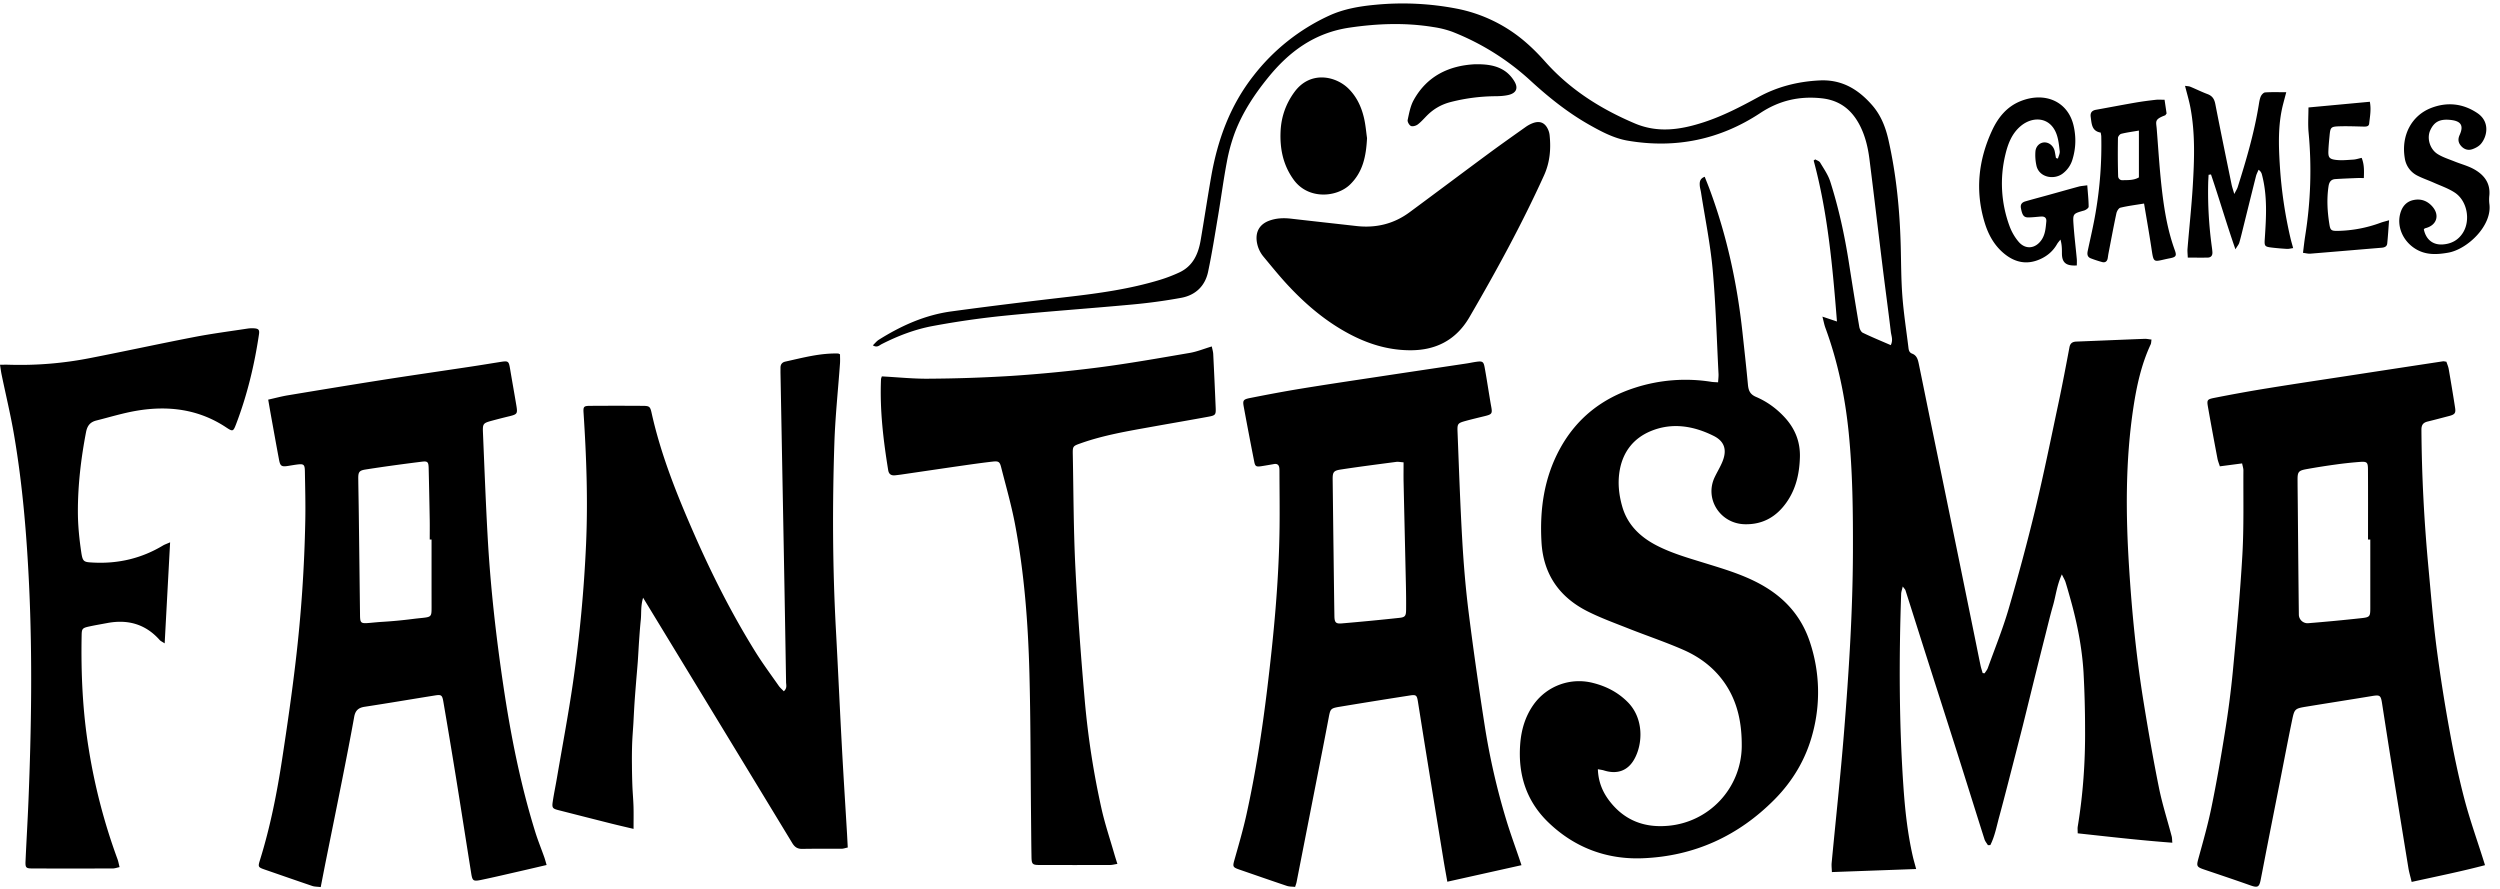
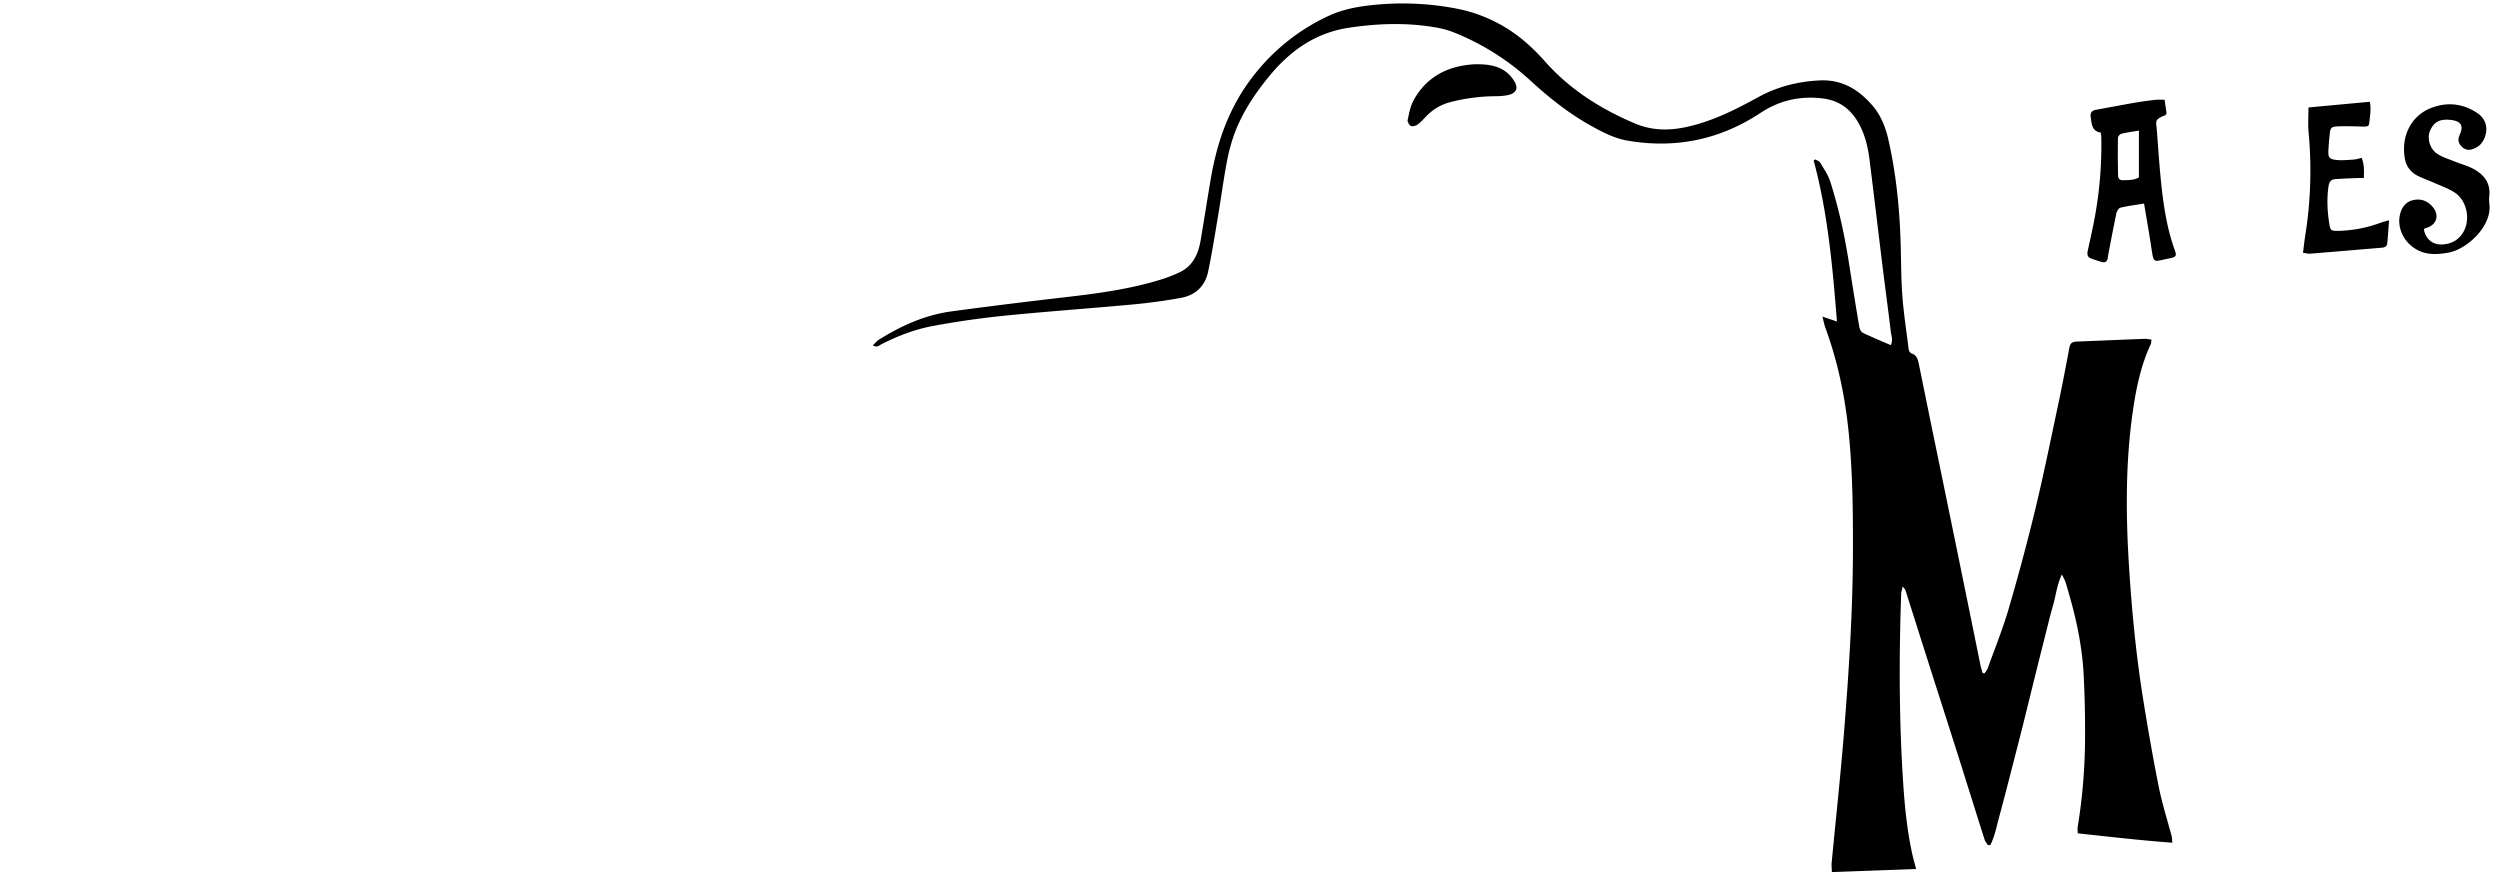
<svg xmlns="http://www.w3.org/2000/svg" width="135" height="48">
  <g fill-rule="evenodd">
    <path d="M98.411 17.098l.785.263c-.237-2.965-.494-5.86-1.258-8.692l.085-.062c.09.055.215.09.262.168.2.336.434.668.55 1.033.459 1.44.777 2.913 1.01 4.403.179 1.146.362 2.292.556 3.435.02.118.094.277.19.324.49.237.996.444 1.511.668.137-.28.03-.5.004-.712-.137-1.151-.295-2.3-.437-3.451-.242-1.959-.47-3.918-.718-5.876-.081-.644-.23-1.275-.537-1.86-.43-.816-1.07-1.324-2.037-1.43-1.215-.133-2.304.122-3.321.795-2.176 1.438-4.575 1.934-7.16 1.492-.731-.125-1.39-.472-2.03-.832-1.168-.655-2.203-1.48-3.184-2.377a13.582 13.582 0 00-4.244-2.666 5.1 5.1 0 00-1.02-.257c-1.515-.25-3.02-.196-4.543.028-1.897.28-3.27 1.3-4.411 2.713-.729.9-1.364 1.863-1.777 2.944a9.482 9.482 0 00-.44 1.61c-.179.947-.304 1.904-.464 2.855-.172 1.024-.332 2.05-.547 3.066-.161.76-.673 1.26-1.454 1.403-.86.158-1.729.276-2.6.357-2.31.215-4.627.376-6.936.608a46.51 46.51 0 00-3.875.556c-.965.18-1.888.533-2.765.981-.125.064-.241.208-.472.062.116-.11.205-.227.322-.3 1.202-.755 2.485-1.335 3.908-1.53 2.116-.288 4.236-.546 6.357-.791 1.667-.193 3.323-.427 4.93-.918a8.08 8.08 0 001.027-.394c.745-.345 1.03-1 1.157-1.74.196-1.144.368-2.29.568-3.432.347-1.985 1.018-3.84 2.289-5.457A10.956 10.956 0 0171.77.846c.786-.362 1.637-.508 2.499-.588A15.386 15.386 0 0178.63.46a8.023 8.023 0 013.758 1.822c.38.327.733.688 1.065 1.062 1.332 1.494 2.98 2.536 4.823 3.319 1.264.537 2.495.34 3.73-.063 1.04-.34 2.002-.841 2.955-1.362 1.025-.56 2.126-.838 3.3-.895 1.208-.06 2.094.489 2.835 1.337.468.536.72 1.172.878 1.864.428 1.891.614 3.805.665 5.736.024.903.02 1.809.089 2.709.069.915.21 1.824.322 2.736.018.15.027.304.206.372.253.095.31.321.357.544.211 1.017.415 2.036.624 3.055l.702 3.408.845 4.118.858 4.208c.103.502.201 1.004.307 1.506.029.138.076.273.115.41l.104.013c.058-.093.136-.18.172-.28.383-1.063.81-2.115 1.126-3.197.524-1.794 1.01-3.6 1.448-5.415.46-1.919.852-3.855 1.262-5.785.206-.973.39-1.95.574-2.927.041-.219.16-.302.376-.31 1.229-.048 2.457-.101 3.686-.148.113-.004.228.024.37.04-.02.116-.015.193-.044.256-.51 1.093-.76 2.255-.938 3.433-.43 2.86-.412 5.733-.23 8.61.153 2.423.39 4.836.778 7.233.252 1.56.523 3.12.836 4.67.178.884.458 1.748.687 2.622.025.094.02.195.035.345-1.736-.129-3.418-.324-5.11-.507 0-.162-.015-.266.002-.366.288-1.744.41-3.501.396-5.266a57.322 57.322 0 00-.084-3.07c-.082-1.325-.337-2.627-.695-3.908-.09-.32-.178-.639-.277-.955-.033-.108-.096-.207-.198-.418-.273.602-.325 1.151-.474 1.67-.155.535-.283 1.078-.42 1.618a425.94 425.94 0 00-.81 3.245c-.138.556-.273 1.112-.412 1.667-.136.54-.276 1.08-.414 1.62l-.417 1.62c-.14.54-.28 1.08-.427 1.618-.145.525-.24 1.07-.488 1.56l-.13.006c-.064-.106-.15-.205-.186-.32-.493-1.551-.976-3.105-1.468-4.657-.547-1.724-1.101-3.446-1.65-5.17-.385-1.206-.765-2.414-1.15-3.62-.017-.05-.064-.09-.146-.204-.04.181-.082.29-.086.399-.118 3.479-.116 6.957.124 10.432.087 1.262.226 2.52.508 3.757.047.202.107.401.178.67l-4.55.165c-.006-.184-.027-.341-.013-.495.223-2.355.48-4.707.669-7.064.26-3.243.47-6.49.48-9.747.006-2.139-.014-4.276-.227-6.409-.195-1.942-.585-3.839-1.261-5.677-.06-.163-.09-.336-.16-.602" />
-     <path d="M92.777 20.646c.01-.17.03-.314.023-.457-.097-1.88-.147-3.764-.317-5.637-.127-1.392-.412-2.77-.627-4.153-.02-.134-.064-.266-.07-.4-.01-.18.012-.359.269-.453.096.245.192.477.278.711.921 2.49 1.476 5.06 1.76 7.69.102.943.208 1.886.296 2.831.03.308.109.515.44.656.58.248 1.09.617 1.522 1.08.576.615.868 1.334.844 2.177-.025.876-.208 1.707-.722 2.437-.54.768-1.272 1.204-2.253 1.181-1.33-.03-2.188-1.368-1.625-2.544.13-.273.29-.533.406-.81.268-.635.144-1.116-.47-1.42-1.078-.536-2.23-.732-3.38-.259-.917.377-1.49 1.091-1.677 2.07-.13.68-.06 1.356.128 2.011.279.971.953 1.63 1.846 2.093.805.418 1.675.667 2.538.934 1.23.38 2.47.736 3.558 1.452 1.072.706 1.806 1.653 2.2 2.863a8.553 8.553 0 01.14 4.9c-.357 1.368-1.062 2.567-2.065 3.578-1.948 1.965-4.33 3.061-7.123 3.169-1.956.075-3.69-.587-5.096-1.948-1.19-1.153-1.63-2.588-1.51-4.205.058-.781.27-1.51.733-2.158a3.016 3.016 0 013.21-1.153c.716.181 1.34.506 1.86 1.028.884.884.828 2.276.345 3.111-.353.61-.925.803-1.62.584-.093-.03-.194-.04-.333-.067.023.683.258 1.243.644 1.738.794 1.02 1.865 1.437 3.157 1.316a4.35 4.35 0 003.968-4.265c.012-1.241-.207-2.426-.945-3.477-.558-.793-1.312-1.362-2.189-1.75-.963-.424-1.968-.76-2.949-1.148-.753-.298-1.52-.576-2.241-.938-1.544-.777-2.395-2.029-2.49-3.743-.099-1.759.135-3.458.994-5.034.898-1.646 2.273-2.733 4.082-3.308a8.883 8.883 0 014.098-.31c.102.016.207.016.363.027m35.22 8.487h-.124c0-1.263.005-2.526-.003-3.79-.002-.379-.054-.427-.43-.4a20.39 20.39 0 00-1.327.143 36.56 36.56 0 00-1.544.244c-.455.081-.503.15-.501.594.002.436.008.872.012 1.308.018 1.986.034 3.97.058 5.956a.47.47 0 00.516.464 98.53 98.53 0 002.872-.273c.448-.048.47-.093.47-.546v-3.7zm-6.923-4.109l-1.202.158c-.047-.15-.105-.287-.131-.428-.174-.918-.346-1.836-.507-2.755-.07-.404-.058-.436.36-.518.918-.181 1.84-.35 2.764-.5 1.44-.234 2.883-.45 4.325-.67 1.746-.268 3.492-.535 5.238-.8.043-.006.09.01.184.022.04.123.101.258.126.399.12.697.237 1.395.345 2.095.043.285-.022.358-.327.438-.386.1-.77.204-1.157.298-.247.06-.336.188-.335.45.016 2.47.146 4.935.375 7.395.136 1.454.254 2.911.441 4.359a90.11 90.11 0 00.708 4.505c.222 1.23.477 2.455.793 3.663.293 1.12.686 2.215 1.034 3.321l.083.263c-1.308.345-2.608.606-3.961.905-.065-.275-.138-.515-.178-.76-.323-1.976-.642-3.954-.959-5.93-.157-.982-.308-1.965-.461-2.947-.07-.45-.115-.472-.567-.397-1.151.19-2.305.37-3.456.558-.692.113-.706.113-.841.766-.238 1.15-.456 2.304-.683 3.456-.215 1.093-.433 2.186-.647 3.28-.122.62-.239 1.243-.362 1.863-.08.404-.17.434-.567.293-.822-.292-1.65-.568-2.476-.848-.427-.144-.43-.192-.312-.622.252-.914.512-1.829.701-2.757.275-1.342.51-2.692.725-4.045a52.1 52.1 0 00.425-3.27c.198-2.097.396-4.197.516-6.3.086-1.517.046-3.04.056-4.561.001-.114-.04-.228-.07-.379zm-97.77 4.109h-.099c0-.346.005-.692 0-1.038-.016-.933-.035-1.866-.057-2.799-.008-.342-.049-.404-.36-.366-1.02.127-2.038.264-3.053.424-.35.055-.393.15-.389.501.008.662.022 1.325.03 1.987.023 1.79.043 3.582.065 5.373.008.597.072.431 1.275.36a23.96 23.96 0 001.575-.151c.996-.126 1.015-.004 1.014-.634-.002-1.219-.001-2.438-.001-3.657m-5.985 18.77c-.187-.024-.328-.019-.452-.06-.856-.29-1.708-.588-2.561-.883-.37-.128-.383-.147-.267-.519.557-1.79.918-3.622 1.2-5.47.269-1.756.524-3.515.73-5.28.298-2.53.47-5.07.517-7.616.016-.873-.007-1.747-.022-2.62-.007-.38-.06-.417-.436-.369-.153.02-.304.047-.455.071-.367.059-.44.017-.505-.332-.148-.784-.287-1.57-.43-2.357-.05-.277-.097-.555-.155-.888.382-.085.72-.177 1.063-.234 1.697-.282 3.395-.562 5.094-.829 1.563-.245 3.13-.47 4.694-.706.562-.084 1.123-.177 1.684-.266.436-.068.456-.05.529.387.109.653.227 1.306.336 1.96.075.45.05.48-.394.589a36.02 36.02 0 00-.936.24c-.457.124-.493.16-.474.622.079 1.88.149 3.762.254 5.64.15 2.694.451 5.375.848 8.043.397 2.668.919 5.313 1.722 7.898.143.46.326.908.487 1.362.043.122.075.249.127.424-.491.114-.935.22-1.38.321-.718.164-1.434.334-2.155.484-.433.09-.473.051-.54-.374-.277-1.74-.548-3.481-.829-5.221a456.93 456.93 0 00-.669-4.012c-.065-.382-.106-.41-.478-.35-1.259.201-2.516.416-3.776.608-.341.052-.503.208-.563.541-.202 1.127-.423 2.25-.645 3.373-.287 1.448-.582 2.895-.873 4.343-.094.47-.185.942-.29 1.48m58.474-22.937c-.18-.013-.287-.038-.39-.025-1.003.133-2.007.26-3.007.414-.395.06-.437.152-.432.556.016 1.278.03 2.557.047 3.835.015 1.173.028 2.346.047 3.52.005.343.073.425.396.398a139.09 139.09 0 003.115-.3c.305-.032.355-.107.36-.418.005-.45 0-.902-.01-1.353-.04-1.85-.085-3.7-.125-5.549-.007-.343-.001-.686-.001-1.078M82.16 46.72l-4.004.893c-.079-.448-.15-.829-.212-1.21-.32-1.963-.64-3.926-.957-5.89-.142-.877-.28-1.754-.42-2.632-.056-.343-.096-.379-.454-.322a375.22 375.22 0 00-3.776.607c-.491.082-.498.118-.59.602-.206 1.095-.423 2.19-.637 3.283l-1.096 5.588c-.014.072-.043.14-.078.254-.158-.018-.313-.01-.448-.056-.857-.287-1.71-.586-2.563-.88-.362-.125-.365-.164-.265-.522.23-.812.466-1.623.648-2.445.494-2.239.844-4.502 1.12-6.775.352-2.902.634-5.811.668-8.737.012-.979-.002-1.958-.005-2.937 0-.09.002-.18-.008-.27-.019-.163-.11-.242-.283-.212-.227.039-.454.08-.681.115-.28.043-.34.014-.39-.242a247.6 247.6 0 01-.568-2.975c-.06-.33-.026-.39.33-.462.919-.182 1.84-.357 2.764-.508 1.395-.228 2.793-.435 4.19-.646 1.58-.24 3.16-.474 4.74-.712.182-.027.363-.068.545-.093.322-.044.384-.007.44.3.085.459.155.92.231 1.382.04.237.076.476.12.712.076.4.05.442-.337.538-.342.084-.686.165-1.026.258-.438.121-.469.147-.451.592.076 1.94.142 3.883.253 5.822.074 1.292.18 2.585.34 3.87.257 2.046.55 4.09.867 6.128a37.412 37.412 0 001.189 5.195c.207.677.451 1.343.679 2.014l.125.373m-47.948-1.96c-.447-.106-.832-.194-1.215-.29-.952-.24-1.903-.482-2.854-.725-.3-.077-.344-.126-.296-.45.064-.432.155-.86.228-1.291.294-1.722.62-3.44.87-5.167a75.6 75.6 0 00.703-7.464c.104-2.366.018-4.725-.136-7.085-.021-.324.01-.37.345-.372a209.59 209.59 0 012.859 0c.35.003.394.04.468.372.504 2.276 1.37 4.428 2.305 6.559.96 2.188 2.037 4.316 3.301 6.35.392.629.835 1.227 1.26 1.835.074.106.177.192.276.297.19-.165.125-.34.122-.493a2932.28 2932.28 0 00-.121-7.001l-.18-9.666c-.002-.105 0-.21 0-.316 0-.174.087-.288.259-.326.942-.208 1.878-.465 2.858-.437.014 0 .027.011.097.044 0 .145.01.317-.001.488-.102 1.426-.255 2.85-.303 4.279-.112 3.372-.1 6.745.083 10.116.114 2.09.207 4.182.32 6.272.084 1.578.186 3.156.28 4.734l.039.742c-.13.027-.23.066-.329.067-.707.005-1.414-.007-2.121.008-.268.005-.418-.1-.55-.32-2.56-4.218-5.125-8.433-7.69-12.648l-.362-.595c-.137.461-.087.833-.124 1.192-.04.374-.065.75-.092 1.125-.026.376-.044.752-.07 1.127-.028.376-.063.75-.093 1.126-.03.375-.06.75-.085 1.126-.023.36-.04.722-.06 1.083-.023.376-.055.75-.068 1.127a25.03 25.03 0 00-.01 1.13c.002.376.01.752.024 1.128.015.376.05.751.061 1.127.01.371.002.742.002 1.192m13.407-24.435c.88.047 1.705.134 2.53.125a80.184 80.184 0 004.468-.151 76.153 76.153 0 004.725-.46c1.643-.213 3.277-.504 4.91-.783.386-.066.756-.22 1.185-.348.03.154.07.278.077.404.048.963.092 1.925.132 2.888.017.399-.004.431-.406.505-1.011.186-2.026.359-3.038.541-1.299.234-2.602.45-3.85.894-.423.15-.43.158-.421.622.039 2.032.039 4.066.14 6.095.119 2.39.297 4.78.506 7.164a45 45 0 00.904 5.846c.183.821.455 1.624.688 2.434.049.17.104.339.17.55-.162.025-.276.058-.39.058-1.261.004-2.522.004-3.783.001-.425 0-.46-.036-.466-.475-.013-.753-.017-1.506-.025-2.26-.026-2.544-.02-5.09-.087-7.634-.071-2.696-.274-5.385-.778-8.041-.196-1.034-.49-2.05-.749-3.071-.075-.296-.141-.338-.462-.302-.564.064-1.127.144-1.69.225-1.079.155-2.158.316-3.237.473-.106.016-.213.027-.32.04-.218.027-.354-.05-.39-.277-.264-1.623-.457-3.252-.388-4.9.002-.057.03-.112.045-.163m-38.433 8.96a68912 68912 0 01-.294 5.458c-.14-.093-.22-.126-.27-.183-.759-.855-1.712-1.126-2.828-.916-.332.062-.665.118-.995.19-.346.077-.383.122-.39.452-.04 2.066.05 4.122.385 6.168a31.68 31.68 0 001.551 5.94c.046.124.067.257.112.43-.143.03-.256.073-.369.073-1.445.004-2.89.005-4.336 0-.349 0-.39-.041-.373-.405.048-1.084.114-2.166.158-3.25.156-3.868.216-7.737.035-11.607-.128-2.725-.351-5.44-.81-8.133-.186-1.097-.45-2.182-.675-3.273-.033-.156-.052-.315-.087-.534.195 0 .327-.004.458 0a19.52 19.52 0 004.358-.35c1.897-.368 3.786-.782 5.684-1.148.949-.183 1.909-.307 2.864-.453.121-.018.247-.023.369-.014.233.018.288.086.252.324-.246 1.658-.636 3.28-1.237 4.852-.154.402-.178.41-.54.17-1.487-.986-3.131-1.188-4.855-.892-.724.125-1.431.343-2.145.522-.327.082-.49.266-.56.62-.274 1.425-.444 2.86-.442 4.309.001.733.075 1.472.184 2.198.079.523.146.521.67.547 1.343.065 2.59-.231 3.74-.922.087-.053.187-.085.386-.173m66.878-10.372c-1.164-.018-2.233-.36-3.245-.904-1.268-.682-2.34-1.6-3.306-2.643-.443-.479-.853-.987-1.27-1.489a1.632 1.632 0 01-.38-.859c-.063-.526.17-.913.673-1.1.383-.141.777-.156 1.18-.11 1.176.136 2.351.264 3.527.397 1.055.12 2.017-.111 2.868-.739 1.423-1.05 2.837-2.113 4.26-3.164.663-.489 1.336-.964 2.007-1.44.111-.08.234-.149.36-.2.402-.162.69-.047.861.34.042.095.07.2.08.303.078.745.015 1.467-.301 2.164-1.193 2.63-2.577 5.163-4.03 7.66-.722 1.24-1.835 1.815-3.284 1.784m43.2-9.474c-.008.162-.02.323-.023.485a21.837 21.837 0 00.194 3.38c.015.105.029.21.035.314.01.181-.074.29-.266.293-.336.004-.673 0-1.064 0-.005-.176-.026-.335-.013-.49.092-1.126.215-2.25.283-3.378.084-1.413.137-2.83-.128-4.235-.071-.379-.184-.75-.29-1.173.125.02.214.018.288.05.311.128.613.28.928.397.263.099.367.271.419.535.282 1.449.581 2.894.877 4.34.029.14.077.275.147.52.098-.193.154-.275.182-.364.46-1.453.889-2.914 1.136-4.419.027-.163.049-.333.112-.483.04-.093.15-.215.235-.22.363-.025.728-.011 1.142-.011-.068.26-.122.458-.173.656-.28 1.098-.242 2.216-.172 3.327.083 1.307.273 2.605.57 3.884.04.173.091.342.147.551-.132.018-.23.047-.327.042a13.37 13.37 0 01-.782-.066c-.442-.05-.45-.076-.421-.503.077-1.159.146-2.318-.16-3.46a.417.417 0 00-.178-.243c-.047.115-.109.227-.139.346-.225.891-.444 1.784-.666 2.676-.076.307-.148.615-.236.919-.026.09-.097.169-.208.353-.489-1.404-.874-2.733-1.319-4.042l-.13.019m-6.551.567c.03.419.073.788.074 1.158 0 .07-.15.177-.25.205-.594.17-.609.165-.566.775.043.616.119 1.229.176 1.844.01.115.001.232.001.346-.582.036-.803-.15-.804-.651 0-.238 0-.476-.08-.746-.064.085-.138.164-.19.255-.212.368-.52.632-.907.804-.726.325-1.38.172-1.966-.32-.518-.436-.83-1.009-1.023-1.635-.529-1.718-.352-3.395.402-5.013.319-.683.787-1.267 1.526-1.564 1.3-.524 2.567-.006 2.871 1.336.137.606.12 1.195-.055 1.783a1.473 1.473 0 01-.56.807c-.478.339-1.27.18-1.398-.466a2.614 2.614 0 01-.05-.757c.032-.303.27-.49.52-.476.252.013.47.216.524.49.023.117.042.234.065.35.002.006.027.009.106.033.034-.131.11-.269.096-.396-.038-.325-.069-.663-.187-.964-.352-.9-1.276-.936-1.918-.398-.477.4-.688.952-.827 1.53a6.635 6.635 0 00.22 3.868c.11.305.283.608.495.855.374.437.911.37 1.234-.104.206-.303.225-.65.259-.994.018-.19-.085-.28-.277-.268-.23.015-.46.046-.69.048-.252.003-.332-.12-.404-.5-.04-.213.064-.316.244-.368.412-.12.827-.228 1.24-.343.547-.151 1.092-.307 1.639-.455.115-.032.238-.037.46-.069M73.82 7.457c-.05.98-.221 1.83-.916 2.507-.708.69-2.247.837-3.042-.254-.58-.796-.758-1.698-.709-2.65.04-.766.287-1.466.75-2.096.858-1.164 2.23-.86 2.92-.174.445.443.695.989.833 1.582.088.379.118.77.164 1.085" />
    <path d="M115.501 7.051c-.368.064-.666.102-.956.175-.076.019-.174.145-.175.224-.012.69-.011 1.381.01 2.071a.22.22 0 00.23.21c.297-.008.61.012.891-.151V7.05zm.278 3.94c-.472.078-.88.128-1.276.224-.095.022-.193.189-.218.304-.154.721-.288 1.446-.428 2.17-.017.09-.026.18-.043.268-.032.163-.139.237-.3.194a6.337 6.337 0 01-.61-.2c-.2-.077-.202-.238-.164-.416.147-.691.31-1.38.427-2.077a21.48 21.48 0 00.302-4.091c-.002-.06-.017-.119-.03-.207-.494-.08-.489-.484-.542-.85-.03-.215.06-.342.286-.382.71-.127 1.418-.264 2.129-.387.363-.063.73-.11 1.095-.151.146-.017.296-.003.479-.003l.11.742c-.044.055-.058.09-.082.1-.597.222-.48.336-.45.739.092 1.17.162 2.343.306 3.507.128 1.028.311 2.053.67 3.037.105.29.072.37-.257.433-.948.185-.87.344-1.022-.65-.114-.742-.245-1.482-.382-2.305zm15.108 1.391c.111.546.484.855 1.02.818.473-.032.853-.24 1.1-.646.411-.673.219-1.71-.444-2.15-.35-.232-.765-.371-1.154-.546-.293-.13-.6-.233-.883-.38a1.25 1.25 0 01-.667-.93c-.21-1.247.378-2.308 1.412-2.714.87-.34 1.725-.25 2.503.271.703.47.533 1.274.191 1.67-.112.128-.29.223-.456.281-.236.083-.456.008-.62-.185-.15-.18-.169-.36-.067-.585.23-.509.07-.753-.5-.811-.567-.058-.875.097-1.088.56-.197.428-.021 1.023.4 1.285.28.175.609.277.92.402.339.137.702.23 1.02.403.557.303.913.751.851 1.426a2 2 0 000 .451c.167 1.177-1.183 2.459-2.22 2.642-.625.11-1.219.138-1.779-.212-.671-.42-1.007-1.2-.81-1.91.099-.357.315-.628.691-.715.405-.094.762.03 1.037.341.422.478.237 1.031-.388 1.178-.026.006-.046.036-.069.056m-1.877-.488c-.038.486-.06.872-.1 1.256-.017.159-.14.214-.297.227-1.285.106-2.57.217-3.856.321-.115.01-.233-.025-.396-.045.043-.331.073-.626.12-.919a22.12 22.12 0 00.183-5.58c-.042-.443-.007-.894-.007-1.351l3.314-.308c.082.415.005.8-.036 1.182-.019.17-.19.162-.333.158-.415-.01-.83-.026-1.244-.015-.492.013-.517.044-.562.509-.026.27-.053.54-.063.81-.014.345.04.448.386.493.313.042.638.006.956-.013.147-.009.291-.059.455-.094.146.368.13.706.118 1.09-.144 0-.273-.004-.402.001-.38.016-.76.03-1.14.055-.242.016-.334.173-.366.392-.103.693-.061 1.382.05 2.068.049.298.106.342.435.337a7.037 7.037 0 002.34-.444c.11-.04.224-.066.445-.13M79.645 3.47c.643-.01 1.178.06 1.632.375.204.142.384.348.508.562.217.372.082.633-.354.727-.222.048-.456.06-.685.062a9.981 9.981 0 00-2.41.314c-.51.131-.93.377-1.29.741-.161.162-.311.338-.492.473-.094.07-.274.12-.365.078-.094-.045-.195-.227-.175-.324.078-.363.146-.747.322-1.068.725-1.318 1.928-1.87 3.309-1.94" />
  </g>
</svg>